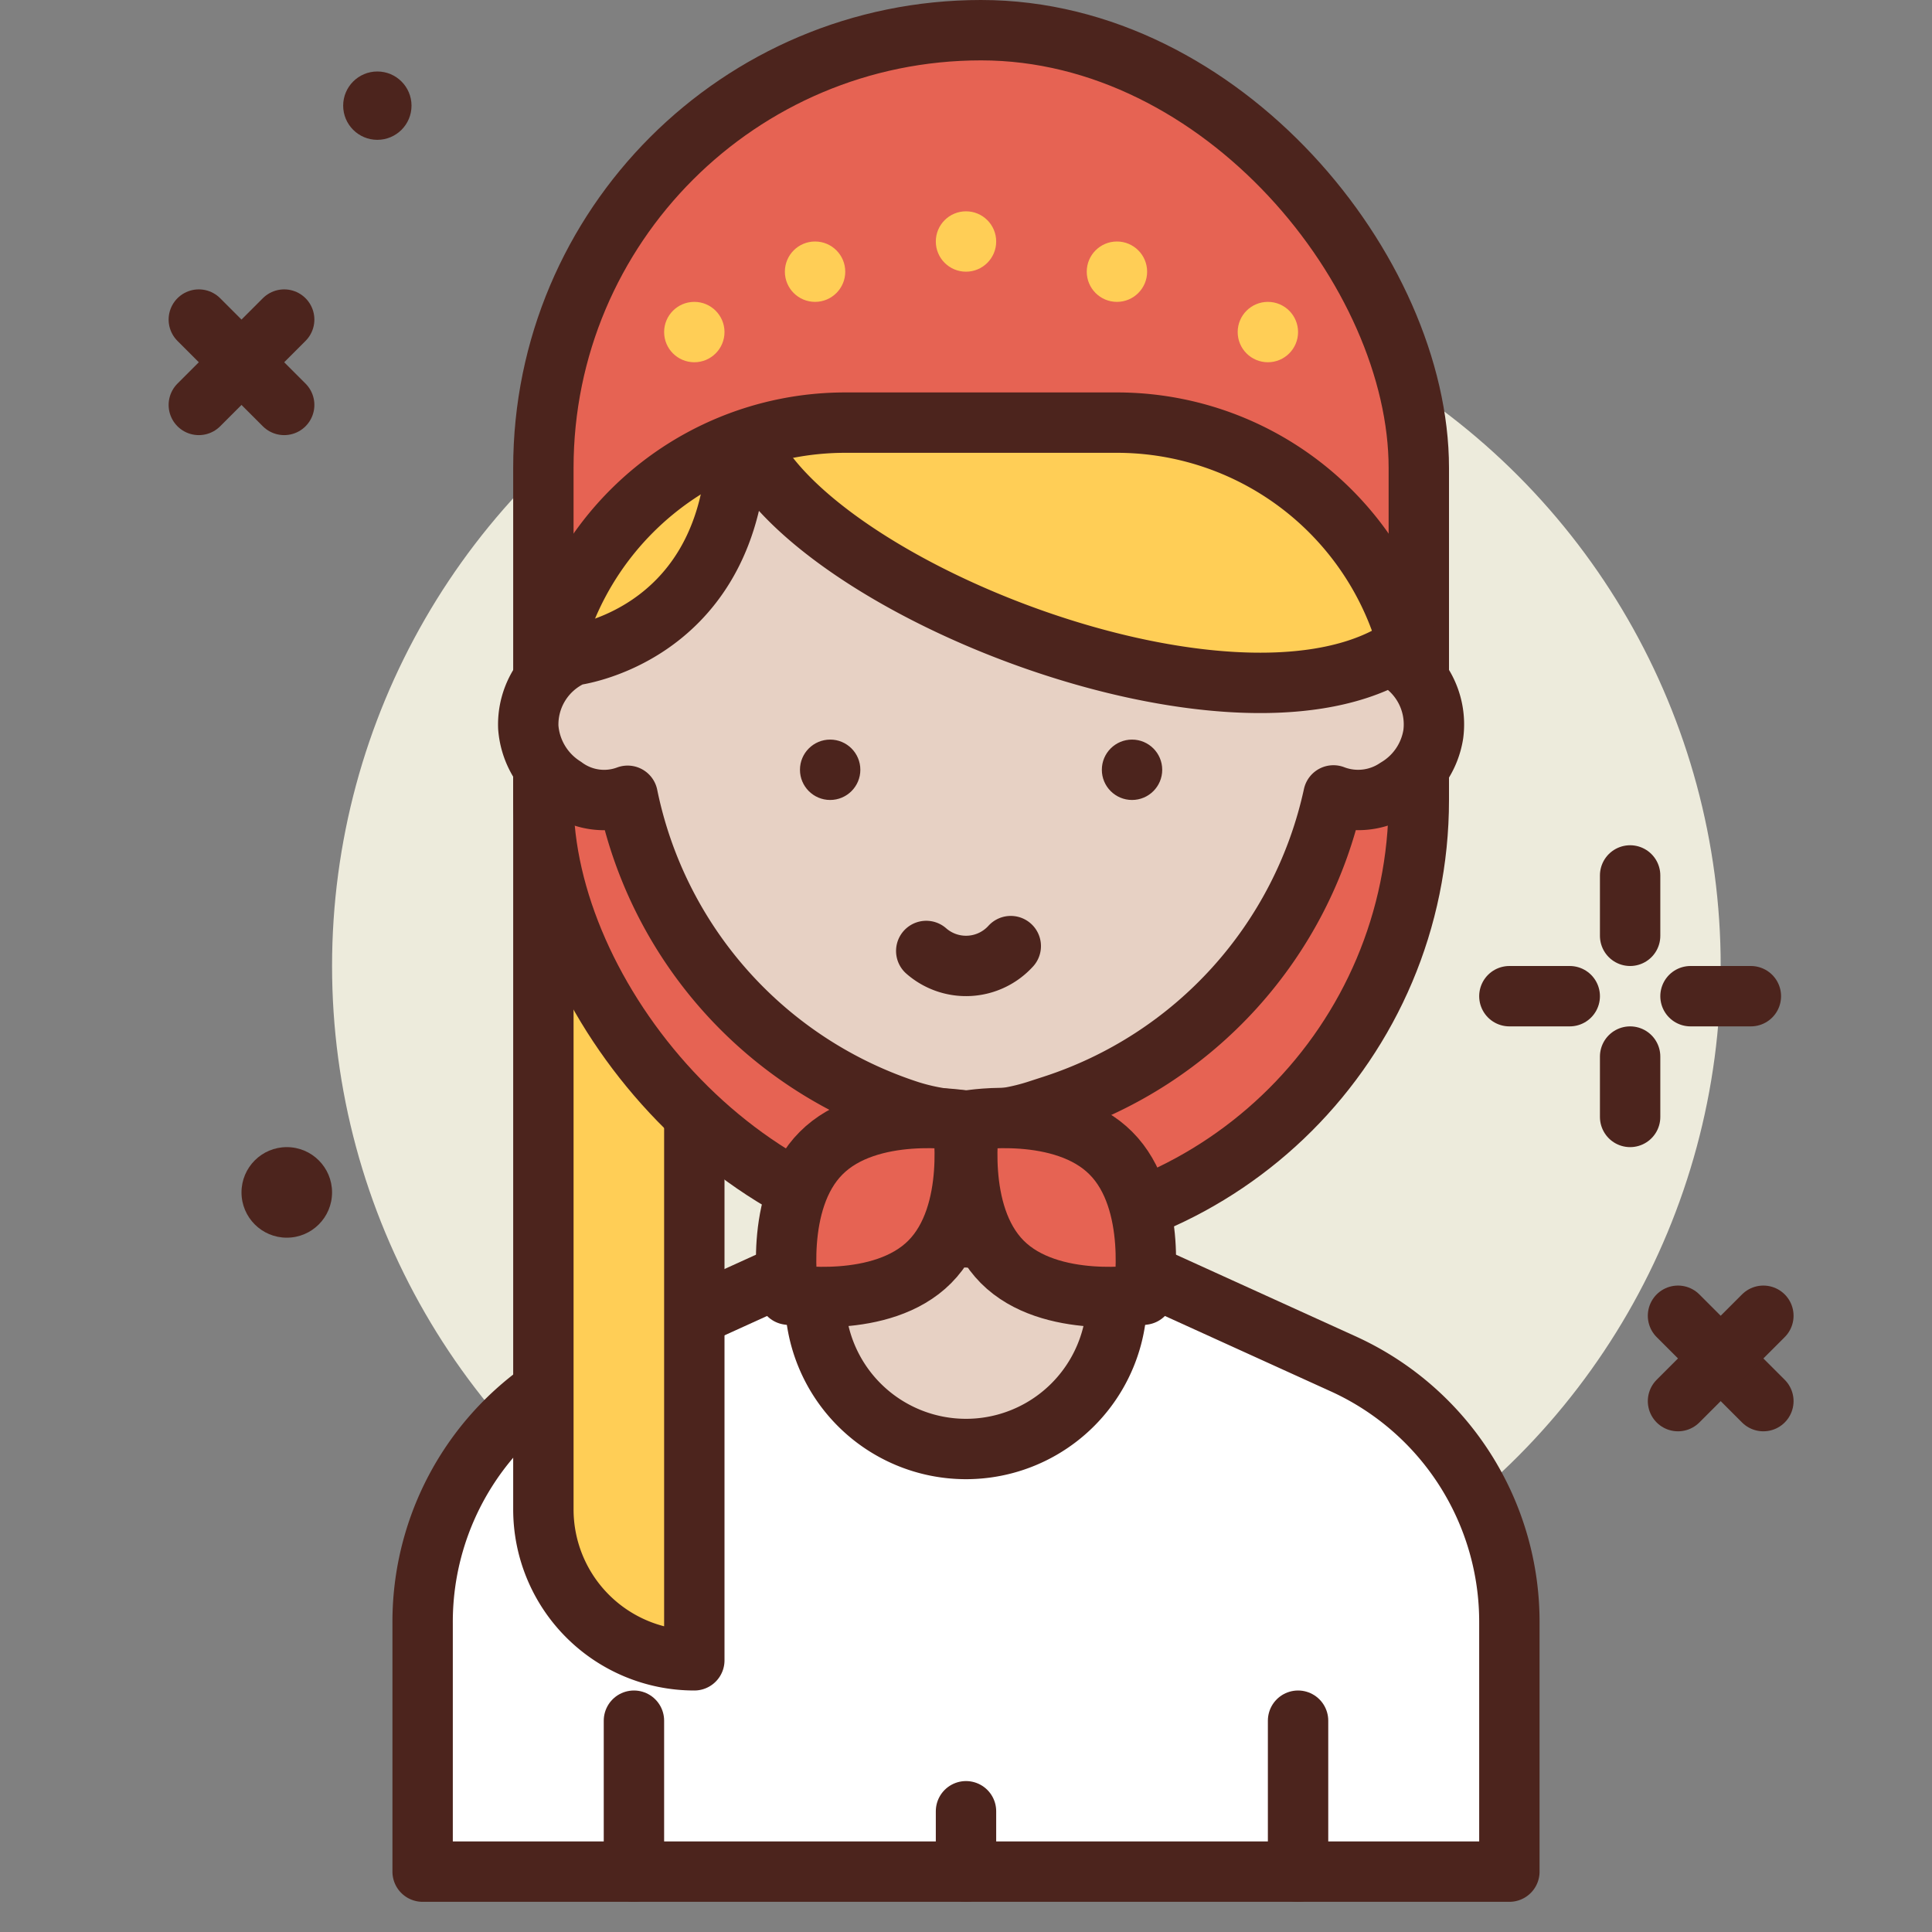
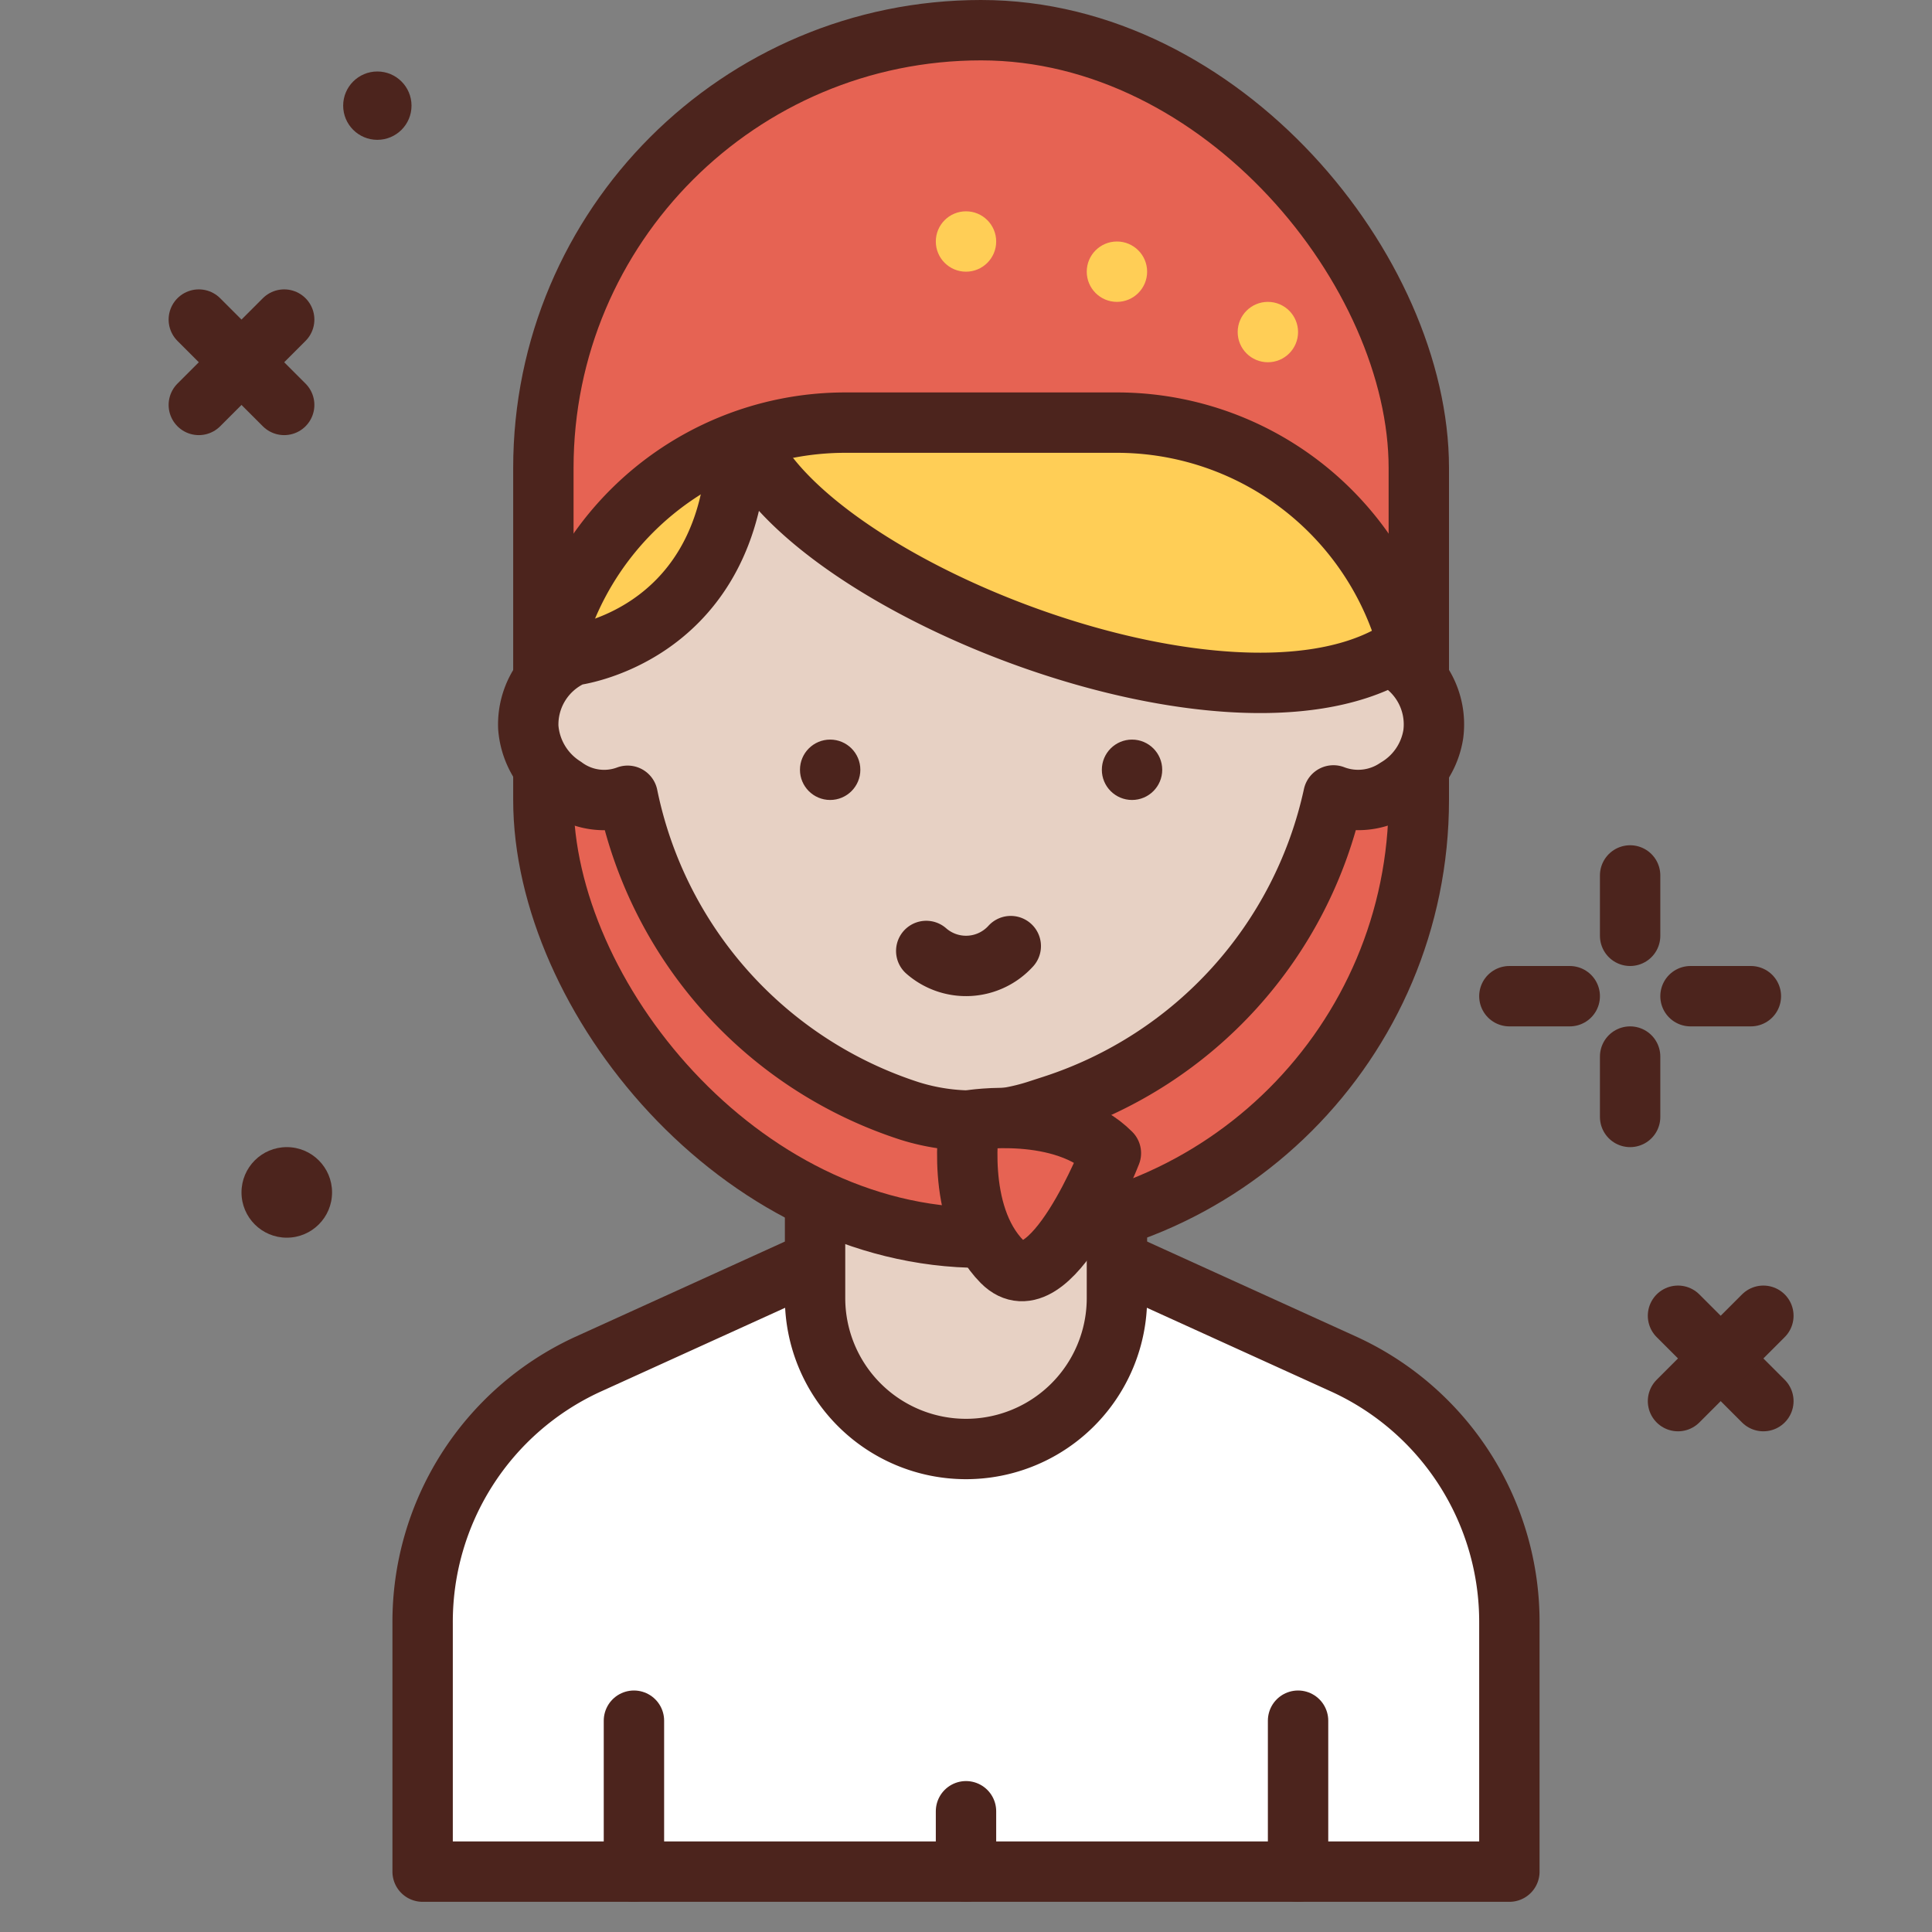
<svg xmlns="http://www.w3.org/2000/svg" width="800px" height="800px" viewBox="0 0 64 64">
  <rect x="0" y="0" width="64" height="64" fill="#808080" stroke="none" />
  <title>national-female</title>
  <g id="national-female">
-     <circle cx="34" cy="32" r="23" style="fill:#edebdc" />
    <line x1="54" y1="29" x2="54" y2="31" style="fill:none;stroke:#4c241d;stroke-linecap:round;stroke-linejoin:round;stroke-width:2px" />
    <line x1="54" y1="35" x2="54" y2="37" style="fill:none;stroke:#4c241d;stroke-linecap:round;stroke-linejoin:round;stroke-width:2px" />
    <line x1="50" y1="33" x2="52" y2="33" style="fill:none;stroke:#4c241d;stroke-linecap:round;stroke-linejoin:round;stroke-width:2px" />
    <line x1="56" y1="33" x2="58" y2="33" style="fill:none;stroke:#4c241d;stroke-linecap:round;stroke-linejoin:round;stroke-width:2px" />
    <circle cx="9.5" cy="39.5" r="1.5" style="fill:#4c241d" />
    <circle cx="12.5" cy="3.5" r="1.132" style="fill:#4c241d" />
    <line x1="6.586" y1="10.586" x2="9.414" y2="13.414" style="fill:none;stroke:#4c241d;stroke-linecap:round;stroke-linejoin:round;stroke-width:2px" />
    <line x1="9.414" y1="10.586" x2="6.586" y2="13.414" style="fill:none;stroke:#4c241d;stroke-linecap:round;stroke-linejoin:round;stroke-width:2px" />
    <line x1="55.586" y1="43.586" x2="58.414" y2="46.414" style="fill:none;stroke:#4c241d;stroke-linecap:round;stroke-linejoin:round;stroke-width:2px" />
    <line x1="58.414" y1="43.586" x2="55.586" y2="46.414" style="fill:none;stroke:#4c241d;stroke-linecap:round;stroke-linejoin:round;stroke-width:2px" />
    <line x1="35.5" y1="48.5" x2="38.5" y2="48.5" style="fill:none;stroke:#4c241d;stroke-linecap:round;stroke-linejoin:round;stroke-width:2px" />
    <path d="M50,62H14V53.775a9.387,9.387,0,0,1,5.444-8.568L32,39.5l12.556,5.707A9.387,9.387,0,0,1,50,53.775Z" style="fill:#ffffff;stroke:#4c241d;stroke-linecap:round;stroke-linejoin:round;stroke-width:2px" />
-     <path d="M23,55h0a5,5,0,0,1-5-5V25h5Z" style="fill:#ffce56;stroke:#4c241d;stroke-linecap:round;stroke-linejoin:round;stroke-width:2px" />
    <path d="M27,35H37a0,0,0,0,1,0,0v8a5,5,0,0,1-5,5h0a5,5,0,0,1-5-5V35A0,0,0,0,1,27,35Z" style="fill:#e7d1c4;stroke:#4c241d;stroke-linecap:round;stroke-linejoin:round;stroke-width:2px" />
    <rect x="18" y="1" width="29" height="40" rx="14.5" ry="14.5" style="fill:#e66353;stroke:#4c241d;stroke-linecap:round;stroke-linejoin:round;stroke-width:2px" />
    <path d="M28,14h9A10,10,0,0,1,47,24v0a0,0,0,0,1,0,0H18a0,0,0,0,1,0,0v0A10,10,0,0,1,28,14Z" style="fill:#ffce56;stroke:#4c241d;stroke-linecap:round;stroke-linejoin:round;stroke-width:2px" />
    <path d="M24.386,15.315c-.5,5.81-5.386,6.394-5.386,6.394a2.5,2.5,0,0,0-1.5,2.382,2.56,2.56,0,0,0,1.183,1.97,2.225,2.225,0,0,0,2.108.3A13.9,13.9,0,0,0,30.15,36.808a6.978,6.978,0,0,0,4.285-.046l.444-.144a13.9,13.9,0,0,0,9.293-10.269,2.282,2.282,0,0,0,2.093-.238,2.537,2.537,0,0,0,1.215-1.793,2.5,2.5,0,0,0-1.449-2.6c-5.453,2.963-18.192-1.923-20.99-6.568" style="fill:#e7d1c4;stroke:#4c241d;stroke-linecap:round;stroke-linejoin:round;stroke-width:2px" />
    <circle cx="37.5" cy="25.5" r="1" style="fill:#4c241d" />
    <circle cx="27.5" cy="25.5" r="1" style="fill:#4c241d" />
-     <path d="M36.8,38.2c1.592,1.593,1.081,4.687,1.081,4.687S34.79,43.4,33.2,41.8s-1.081-4.687-1.081-4.687S35.21,36.6,36.8,38.2Z" style="fill:#e66353;stroke:#4c241d;stroke-linecap:round;stroke-linejoin:round;stroke-width:2px" />
-     <path d="M27.2,38.2c-1.592,1.593-1.081,4.687-1.081,4.687S29.21,43.4,30.8,41.8s1.081-4.687,1.081-4.687S28.79,36.6,27.2,38.2Z" style="fill:#e66353;stroke:#4c241d;stroke-linecap:round;stroke-linejoin:round;stroke-width:2px" />
+     <path d="M36.8,38.2S34.79,43.4,33.2,41.8s-1.081-4.687-1.081-4.687S35.21,36.6,36.8,38.2Z" style="fill:#e66353;stroke:#4c241d;stroke-linecap:round;stroke-linejoin:round;stroke-width:2px" />
    <path d="M33.483,31.341a2,2,0,0,1-2.8.161" style="fill:none;stroke:#4c241d;stroke-linecap:round;stroke-linejoin:round;stroke-width:2px" />
    <line x1="43" y1="62" x2="43" y2="57" style="fill:none;stroke:#4c241d;stroke-linecap:round;stroke-linejoin:round;stroke-width:2px" />
    <line x1="21" y1="62" x2="21" y2="57" style="fill:none;stroke:#4c241d;stroke-linecap:round;stroke-linejoin:round;stroke-width:2px" />
    <line x1="32" y1="62" x2="32" y2="60" style="fill:none;stroke:#4c241d;stroke-linecap:round;stroke-linejoin:round;stroke-width:2px" />
-     <circle cx="23" cy="11" r="1" style="fill:#ffce56" />
    <circle cx="42" cy="11" r="1" style="fill:#ffce56" />
-     <circle cx="27" cy="9" r="1" style="fill:#ffce56" />
    <circle cx="37" cy="9" r="1" style="fill:#ffce56" />
    <circle cx="32" cy="8" r="1" style="fill:#ffce56" />
  </g>
</svg>